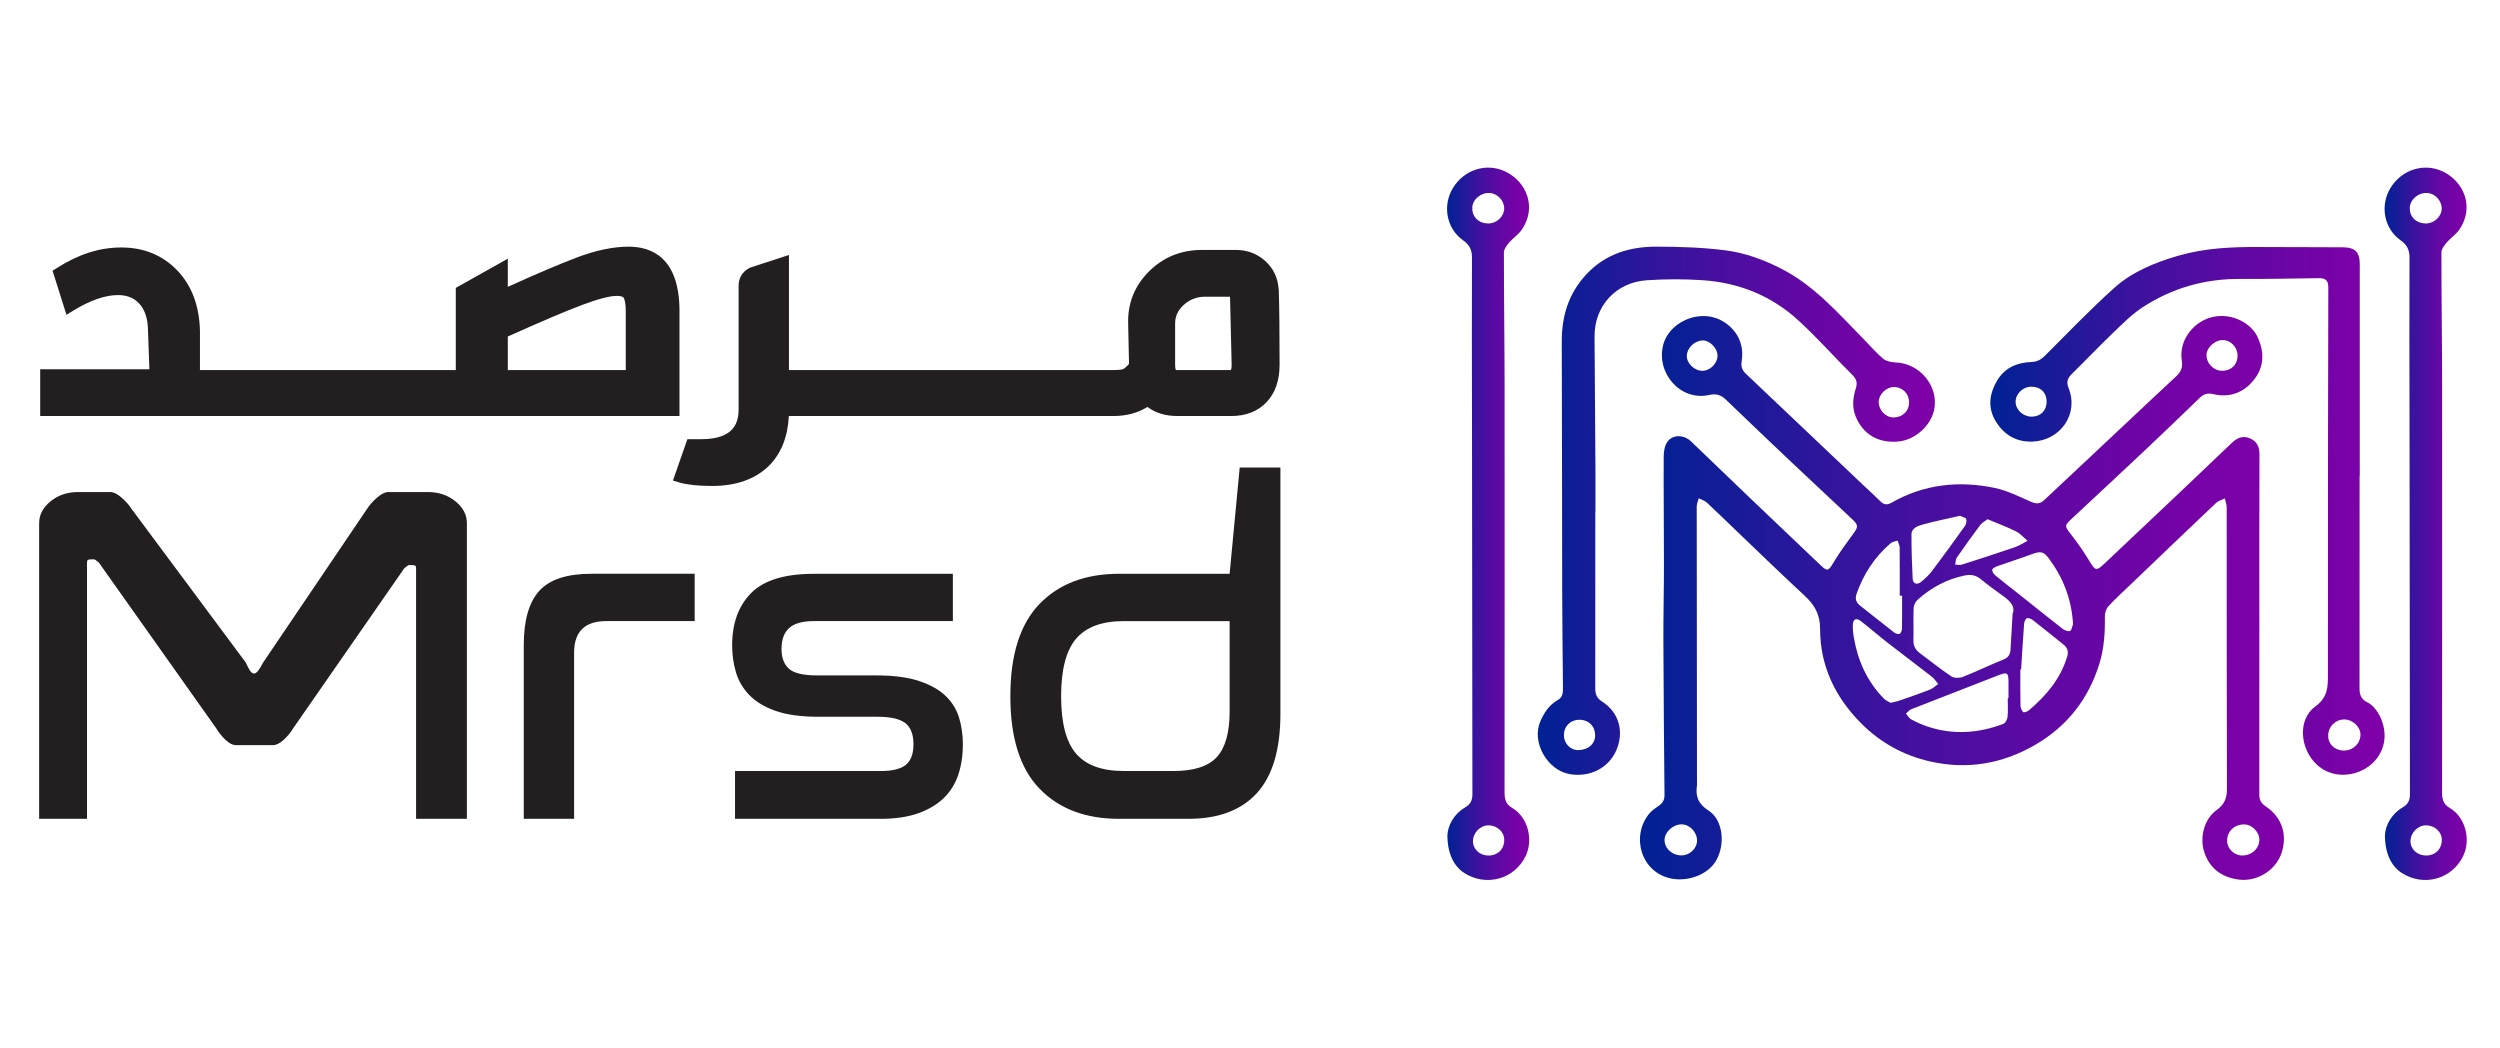
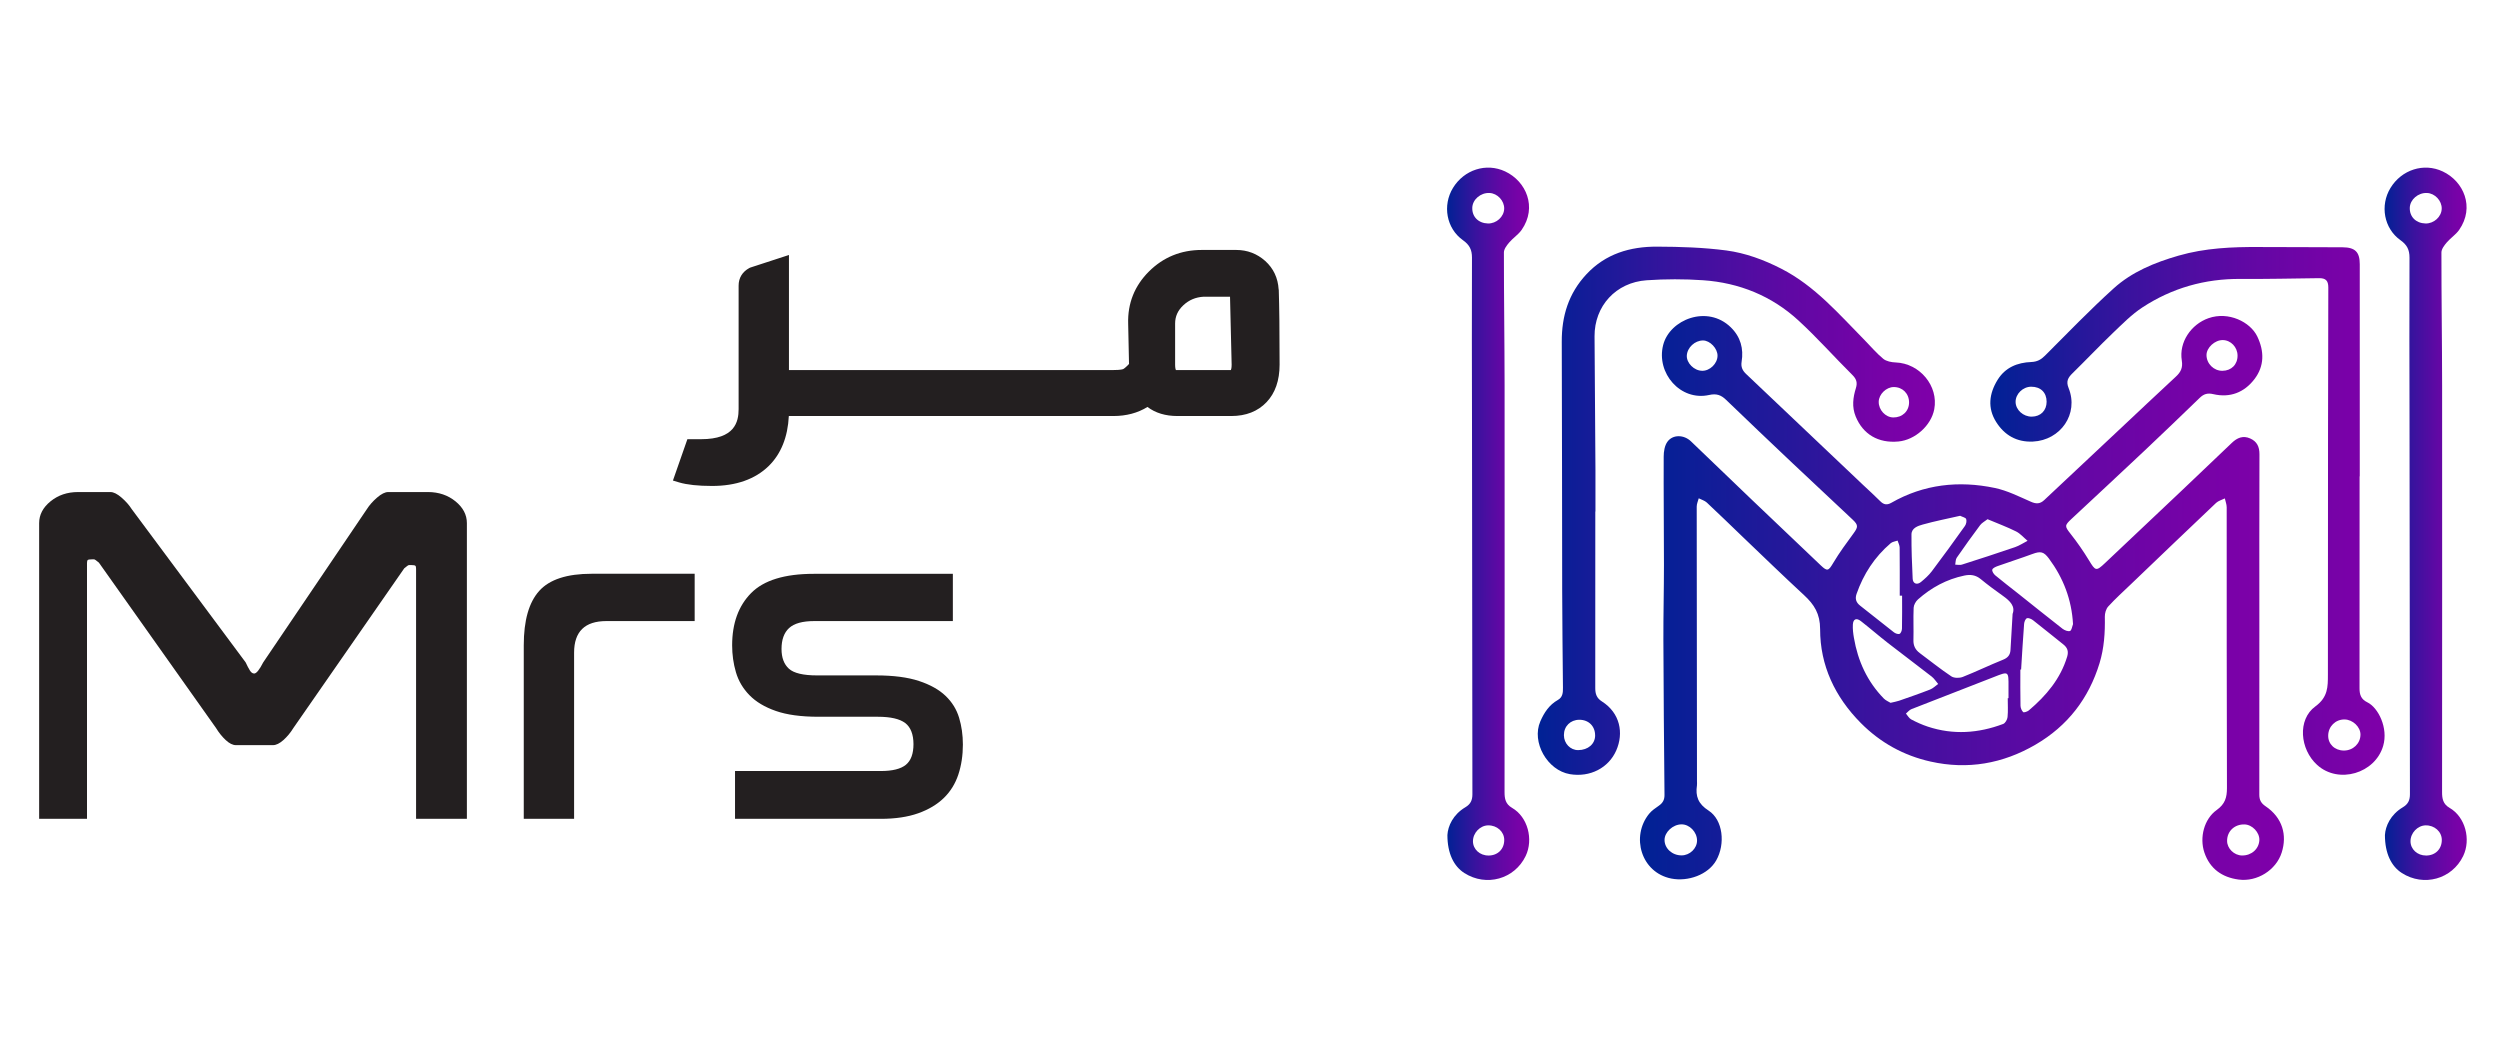
<svg xmlns="http://www.w3.org/2000/svg" width="105" height="44" viewBox="0 0 105 44" fill="none">
  <path d="M94.893 26.2C94.893 28.592 94.894 30.983 94.891 33.376C94.891 33.589 94.958 33.731 95.15 33.86C95.872 34.346 96.063 35.077 95.832 35.805C95.596 36.551 94.794 37.043 94.027 36.942C93.325 36.85 92.814 36.486 92.584 35.806C92.373 35.18 92.569 34.399 93.102 34.02C93.45 33.771 93.533 33.496 93.532 33.099C93.518 29.168 93.524 25.238 93.521 21.308C93.521 21.183 93.47 21.059 93.443 20.933C93.32 20.995 93.172 21.032 93.076 21.122C91.882 22.253 90.695 23.392 89.507 24.529C89.182 24.84 88.847 25.143 88.545 25.473C88.45 25.578 88.4 25.76 88.403 25.905C88.416 26.567 88.374 27.221 88.18 27.857C87.729 29.33 86.848 30.486 85.49 31.276C84.119 32.075 82.64 32.336 81.084 31.986C79.956 31.734 78.975 31.192 78.159 30.371C77.065 29.269 76.444 27.947 76.445 26.425C76.445 25.777 76.196 25.39 75.769 24.995C74.904 24.195 74.058 23.376 73.207 22.562C72.701 22.078 72.2 21.586 71.687 21.108C71.597 21.024 71.461 20.987 71.347 20.929C71.317 21.044 71.262 21.16 71.262 21.275C71.262 25.116 71.267 28.957 71.273 32.8C71.273 32.862 71.28 32.925 71.272 32.986C71.205 33.441 71.32 33.762 71.761 34.045C72.367 34.436 72.473 35.448 72.081 36.137C71.737 36.743 70.894 37.036 70.198 36.9C68.917 36.648 68.493 35.127 69.262 34.18C69.372 34.044 69.528 33.94 69.675 33.837C69.837 33.725 69.911 33.59 69.909 33.389C69.888 31.221 69.87 29.05 69.862 26.881C69.859 25.833 69.886 24.784 69.886 23.736C69.886 22.216 69.868 20.697 69.875 19.176C69.875 18.964 69.914 18.714 70.034 18.55C70.261 18.24 70.725 18.254 71.019 18.535C71.876 19.355 72.73 20.179 73.588 21C74.55 21.919 75.513 22.837 76.479 23.752C76.753 24.012 76.799 23.974 76.998 23.64C77.253 23.211 77.551 22.808 77.847 22.404C78.037 22.145 78.056 22.056 77.821 21.834C76.978 21.037 76.127 20.248 75.284 19.452C74.349 18.568 73.418 17.682 72.492 16.79C72.288 16.593 72.093 16.52 71.789 16.588C70.58 16.86 69.551 15.671 69.853 14.489C70.126 13.418 71.709 12.787 72.694 13.748C73.106 14.149 73.237 14.644 73.148 15.193C73.112 15.415 73.185 15.565 73.341 15.712C74.979 17.262 76.614 18.816 78.25 20.368C78.492 20.597 78.741 20.819 78.975 21.055C79.119 21.2 79.257 21.219 79.435 21.118C80.797 20.338 82.265 20.177 83.781 20.494C84.304 20.603 84.8 20.855 85.295 21.072C85.519 21.172 85.681 21.169 85.858 21.003C86.892 20.028 87.929 19.058 88.965 18.087C89.771 17.33 90.575 16.571 91.386 15.819C91.593 15.629 91.685 15.443 91.636 15.144C91.509 14.37 92.028 13.62 92.756 13.364C93.597 13.068 94.513 13.519 94.807 14.134C95.104 14.755 95.107 15.377 94.684 15.927C94.261 16.479 93.666 16.721 92.953 16.553C92.719 16.498 92.557 16.547 92.391 16.707C91.622 17.451 90.851 18.192 90.073 18.926C89.053 19.887 88.025 20.841 87 21.797C86.702 22.075 86.717 22.107 86.971 22.43C87.246 22.779 87.502 23.148 87.733 23.528C88.01 23.985 88.035 24.004 88.416 23.644C89.488 22.633 90.56 21.619 91.63 20.607C92.335 19.939 93.037 19.27 93.739 18.599C93.958 18.39 94.203 18.281 94.503 18.413C94.793 18.54 94.898 18.764 94.897 19.076C94.888 21.45 94.893 23.825 94.893 26.199H94.891L94.893 26.2ZM84.529 25.784C84.65 25.47 84.425 25.242 84.135 25.035C83.813 24.805 83.492 24.571 83.188 24.32C82.978 24.149 82.763 24.12 82.505 24.173C81.757 24.328 81.115 24.68 80.555 25.175C80.461 25.259 80.379 25.405 80.373 25.525C80.353 25.977 80.377 26.43 80.364 26.883C80.358 27.119 80.443 27.291 80.632 27.431C81.073 27.758 81.501 28.104 81.958 28.408C82.072 28.484 82.296 28.485 82.433 28.432C83.004 28.207 83.557 27.937 84.126 27.709C84.336 27.625 84.429 27.503 84.441 27.297C84.468 26.819 84.497 26.341 84.529 25.786V25.784ZM84.326 29.324H84.357C84.357 29.163 84.357 29.004 84.357 28.843C84.361 28.184 84.363 28.191 83.745 28.434C82.592 28.887 81.434 29.33 80.28 29.784C80.191 29.819 80.126 29.908 80.049 29.971C80.121 30.054 80.179 30.166 80.27 30.215C80.492 30.333 80.725 30.438 80.965 30.518C82.033 30.872 83.092 30.799 84.133 30.406C84.222 30.373 84.306 30.223 84.317 30.12C84.343 29.857 84.325 29.589 84.325 29.323L84.326 29.324ZM79.401 29.519C79.552 29.483 79.661 29.465 79.763 29.43C80.199 29.278 80.635 29.129 81.064 28.96C81.189 28.912 81.291 28.805 81.403 28.726C81.313 28.622 81.238 28.5 81.132 28.417C80.523 27.941 79.901 27.48 79.292 27.005C78.909 26.707 78.543 26.387 78.159 26.088C77.968 25.939 77.832 25.997 77.82 26.235C77.81 26.419 77.833 26.607 77.865 26.791C78.03 27.757 78.421 28.621 79.119 29.337C79.201 29.421 79.32 29.468 79.401 29.518V29.519ZM87.067 26.214C87.01 25.184 86.662 24.278 86.055 23.459C85.837 23.167 85.706 23.14 85.36 23.268C84.878 23.447 84.385 23.602 83.901 23.775C83.815 23.806 83.692 23.861 83.676 23.926C83.659 23.993 83.733 24.108 83.8 24.164C84.103 24.418 84.419 24.656 84.728 24.902C85.361 25.405 85.99 25.912 86.628 26.409C86.711 26.473 86.86 26.532 86.941 26.501C87.011 26.474 87.028 26.314 87.067 26.214ZM84.886 28.12C84.876 28.12 84.865 28.12 84.855 28.121C84.855 28.627 84.85 29.133 84.861 29.639C84.863 29.732 84.908 29.842 84.973 29.909C84.999 29.936 85.147 29.89 85.208 29.839C85.94 29.22 86.54 28.51 86.821 27.579C86.886 27.361 86.837 27.204 86.658 27.064C86.233 26.729 85.819 26.385 85.392 26.053C85.321 25.997 85.197 25.941 85.129 25.967C85.067 25.991 85.018 26.121 85.012 26.207C84.963 26.844 84.927 27.483 84.887 28.121L84.886 28.12ZM79.888 25.018C79.855 25.018 79.822 25.018 79.789 25.018C79.789 24.343 79.792 23.669 79.785 22.995C79.784 22.898 79.728 22.801 79.698 22.705C79.601 22.74 79.483 22.752 79.41 22.814C78.732 23.393 78.266 24.112 77.976 24.943C77.906 25.144 77.951 25.3 78.124 25.436C78.601 25.806 79.067 26.187 79.544 26.557C79.606 26.605 79.722 26.648 79.781 26.622C79.839 26.596 79.881 26.48 79.883 26.403C79.893 25.942 79.888 25.479 79.888 25.018ZM82.326 21.663C81.797 21.784 81.272 21.886 80.76 22.029C80.553 22.087 80.284 22.175 80.282 22.444C80.278 23.065 80.302 23.687 80.332 24.307C80.342 24.514 80.514 24.579 80.678 24.446C80.844 24.31 81.008 24.163 81.136 23.994C81.609 23.367 82.071 22.731 82.527 22.09C82.581 22.015 82.609 21.882 82.579 21.8C82.557 21.738 82.424 21.713 82.326 21.663ZM83.478 21.806C83.362 21.896 83.238 21.959 83.165 22.057C82.828 22.507 82.501 22.964 82.182 23.426C82.13 23.502 82.139 23.618 82.119 23.715C82.212 23.716 82.312 23.741 82.396 23.715C83.143 23.477 83.89 23.235 84.632 22.98C84.816 22.917 84.982 22.804 85.157 22.714C84.997 22.58 84.855 22.41 84.672 22.319C84.296 22.131 83.897 21.984 83.478 21.807L83.478 21.806ZM94.165 35.93C94.56 35.937 94.876 35.658 94.893 35.285C94.906 34.963 94.597 34.635 94.271 34.626C93.851 34.615 93.537 34.91 93.538 35.317C93.538 35.637 93.832 35.925 94.165 35.931V35.93ZM70.627 35.926C70.972 35.926 71.276 35.633 71.276 35.302C71.276 34.944 70.959 34.616 70.616 34.623C70.259 34.63 69.915 34.948 69.911 35.272C69.906 35.631 70.23 35.927 70.626 35.926H70.627ZM93.977 14.931C93.973 14.579 93.695 14.287 93.358 14.283C93.024 14.279 92.674 14.6 92.673 14.912C92.673 15.273 92.979 15.577 93.34 15.574C93.72 15.571 93.981 15.307 93.977 14.931ZM71.487 15.574C71.814 15.58 72.132 15.272 72.136 14.944C72.142 14.638 71.822 14.3 71.527 14.299C71.184 14.299 70.862 14.599 70.846 14.936C70.832 15.247 71.152 15.568 71.486 15.573L71.487 15.574Z" fill="url(#paint0_linear_6579_59270)" />
  <path d="M67.003 21.486C67.003 23.957 67.004 26.428 67.001 28.9C67.001 29.139 67.056 29.32 67.281 29.461C68.047 29.947 68.204 30.791 67.881 31.523C67.558 32.255 66.78 32.656 65.937 32.515C64.984 32.356 64.314 31.168 64.694 30.297C64.853 29.933 65.064 29.605 65.431 29.398C65.634 29.284 65.647 29.088 65.644 28.885C65.632 27.533 65.615 26.183 65.612 24.831C65.603 21.338 65.609 17.846 65.594 14.352C65.59 13.277 65.877 12.326 66.63 11.519C67.431 10.66 68.462 10.354 69.597 10.359C70.568 10.363 71.546 10.393 72.505 10.519C73.309 10.626 74.082 10.911 74.813 11.285C76.231 12.01 77.234 13.193 78.317 14.289C78.576 14.551 78.813 14.837 79.097 15.07C79.226 15.176 79.441 15.217 79.62 15.223C80.632 15.262 81.423 16.212 81.239 17.188C81.11 17.871 80.435 18.478 79.732 18.543C78.884 18.622 78.246 18.238 77.94 17.496C77.772 17.088 77.826 16.692 77.949 16.296C78.017 16.073 77.973 15.922 77.803 15.752C77.038 14.993 76.323 14.182 75.529 13.455C74.413 12.431 73.053 11.876 71.528 11.77C70.743 11.716 69.947 11.717 69.16 11.771C67.865 11.86 66.964 12.856 66.971 14.125C66.98 16 66.997 17.877 67.009 19.752C67.012 20.329 67.009 20.907 67.009 21.485H67.005L67.003 21.486ZM66.995 30.89C66.997 30.5 66.724 30.229 66.332 30.23C65.956 30.232 65.684 30.502 65.684 30.876C65.684 31.224 65.953 31.507 66.283 31.505C66.698 31.503 66.994 31.247 66.996 30.889L66.995 30.89ZM80.181 16.906C80.182 16.531 79.909 16.255 79.538 16.256C79.223 16.256 78.912 16.559 78.906 16.872C78.9 17.215 79.188 17.528 79.516 17.533C79.897 17.538 80.178 17.272 80.181 16.906Z" fill="url(#paint1_linear_6579_59270)" />
  <path d="M99.103 20.005C99.103 22.975 99.105 25.945 99.1 28.915C99.1 29.182 99.168 29.371 99.428 29.497C99.886 29.719 100.314 30.575 100.093 31.328C99.754 32.485 98.222 32.941 97.323 32.13C96.592 31.471 96.486 30.221 97.244 29.67C97.777 29.282 97.771 28.844 97.772 28.34C97.776 26.882 97.774 25.424 97.774 23.966C97.774 22.055 97.774 20.143 97.777 18.231C97.779 16.178 97.784 14.124 97.789 12.071C97.789 11.787 97.679 11.68 97.4 11.683C96.301 11.696 95.2 11.723 94.1 11.715C92.601 11.704 91.224 12.099 89.986 12.908C89.531 13.206 89.14 13.605 88.745 13.982C88.168 14.535 87.617 15.116 87.047 15.675C86.858 15.86 86.765 16.012 86.882 16.299C87.318 17.386 86.543 18.491 85.384 18.546C84.699 18.578 84.184 18.273 83.838 17.722C83.469 17.136 83.543 16.532 83.897 15.957C84.218 15.435 84.725 15.226 85.319 15.204C85.558 15.194 85.72 15.106 85.884 14.943C86.836 13.991 87.772 13.019 88.771 12.115C89.538 11.42 90.49 11.028 91.499 10.737C92.618 10.415 93.749 10.368 94.895 10.375C96.059 10.382 97.224 10.378 98.388 10.386C98.917 10.389 99.11 10.586 99.11 11.098C99.11 14.067 99.11 17.037 99.11 20.007C99.107 20.007 99.105 20.007 99.103 20.007V20.005ZM98.471 30.217C98.091 30.213 97.791 30.508 97.784 30.89C97.777 31.25 98.056 31.519 98.439 31.523C98.827 31.526 99.137 31.231 99.14 30.855C99.143 30.532 98.815 30.22 98.471 30.217ZM85.312 16.242C84.961 16.242 84.651 16.545 84.655 16.883C84.659 17.216 84.975 17.502 85.335 17.499C85.706 17.496 85.958 17.243 85.958 16.873C85.958 16.487 85.708 16.241 85.312 16.242Z" fill="url(#paint2_linear_6579_59270)" />
  <path d="M60.791 35.072C60.812 34.695 61.027 34.213 61.543 33.906C61.77 33.771 61.841 33.604 61.841 33.358C61.832 28.14 61.829 22.921 61.824 17.702C61.822 15.408 61.812 13.114 61.823 10.82C61.824 10.492 61.719 10.283 61.445 10.089C60.746 9.593 60.577 8.625 61.025 7.893C61.49 7.131 62.42 6.824 63.219 7.201C64.096 7.613 64.573 8.699 63.909 9.655C63.77 9.854 63.547 9.995 63.388 10.183C63.286 10.303 63.164 10.461 63.164 10.602C63.163 12.469 63.191 14.335 63.193 16.201C63.198 21.892 63.193 27.581 63.191 33.272C63.191 33.541 63.23 33.77 63.503 33.928C64.172 34.313 64.41 35.26 64.078 35.952C63.609 36.926 62.424 37.255 61.502 36.667C61.063 36.386 60.791 35.851 60.791 35.071V35.072ZM62.493 9.386C62.846 9.396 63.168 9.105 63.176 8.766C63.185 8.432 62.892 8.118 62.557 8.105C62.186 8.089 61.847 8.38 61.836 8.724C61.823 9.104 62.092 9.375 62.493 9.386ZM62.52 35.933C62.911 35.93 63.181 35.659 63.178 35.273C63.176 34.929 62.872 34.657 62.497 34.665C62.16 34.673 61.864 34.985 61.864 35.332C61.864 35.669 62.154 35.935 62.519 35.932L62.52 35.933Z" fill="url(#paint3_linear_6579_59270)" />
  <path d="M100.167 35.072C100.188 34.695 100.403 34.213 100.919 33.906C101.146 33.771 101.217 33.604 101.217 33.358C101.208 28.14 101.205 22.921 101.2 17.702C101.198 15.408 101.188 13.114 101.199 10.82C101.2 10.492 101.095 10.283 100.821 10.089C100.122 9.593 99.953 8.625 100.401 7.893C100.866 7.131 101.796 6.824 102.595 7.201C103.472 7.613 103.949 8.699 103.285 9.655C103.146 9.854 102.923 9.995 102.764 10.183C102.662 10.303 102.54 10.461 102.54 10.602C102.539 12.469 102.567 14.335 102.569 16.201C102.574 21.892 102.569 27.581 102.567 33.272C102.567 33.541 102.606 33.77 102.879 33.928C103.548 34.313 103.786 35.26 103.454 35.952C102.985 36.926 101.8 37.255 100.878 36.667C100.439 36.386 100.167 35.851 100.167 35.071V35.072ZM101.869 9.386C102.222 9.396 102.544 9.105 102.552 8.766C102.561 8.432 102.268 8.118 101.933 8.105C101.562 8.089 101.223 8.38 101.211 8.724C101.199 9.104 101.468 9.375 101.869 9.386ZM101.897 35.933C102.288 35.93 102.558 35.659 102.556 35.273C102.553 34.929 102.249 34.657 101.874 34.665C101.537 34.673 101.241 34.985 101.241 35.332C101.241 35.669 101.531 35.935 101.896 35.932L101.897 35.933Z" fill="url(#paint4_linear_6579_59270)" />
-   <path d="M28.539 13.07C28.539 10.83 27.378 10.36 26.403 10.36C25.761 10.36 25.034 10.511 24.242 10.809C23.544 11.072 22.565 11.488 21.328 12.047V10.865L19.143 12.092V15.543H8.398V13.894C8.372 12.842 8.052 11.989 7.443 11.356C6.829 10.718 6.04 10.394 5.097 10.394C4.154 10.394 3.284 10.687 2.374 11.265L2.208 11.371L2.791 13.222L3.08 13.045C3.787 12.613 4.418 12.393 4.955 12.393C5.329 12.393 5.619 12.507 5.84 12.742C6.066 12.983 6.192 13.33 6.212 13.77L6.274 15.508H1.688V17.472H28.538V13.069L28.539 13.07ZM21.328 15.543V14.133C22.724 13.506 23.773 13.061 24.447 12.808C25.12 12.556 25.613 12.427 25.909 12.427C26.06 12.427 26.164 12.456 26.195 12.507C26.227 12.562 26.282 12.709 26.282 13.069V15.542H21.328V15.543Z" fill="#231F20" />
  <path d="M53.703 12.163V12.156C53.674 11.675 53.486 11.274 53.141 10.962C52.796 10.654 52.385 10.498 51.922 10.498H50.473C49.602 10.498 48.856 10.803 48.254 11.404C47.65 12.006 47.358 12.743 47.383 13.593L47.419 15.287C47.266 15.449 47.196 15.491 47.174 15.501C47.166 15.505 47.082 15.542 46.763 15.542H33.136V10.709L31.519 11.236L31.475 11.255C31.178 11.416 31.022 11.673 31.022 11.998V17.181C31.022 17.725 30.859 18.446 29.446 18.446H28.87L28.263 20.183L28.522 20.261C28.854 20.36 29.32 20.41 29.906 20.41C30.915 20.41 31.714 20.128 32.283 19.575C32.801 19.068 33.086 18.361 33.131 17.473H46.764C47.305 17.473 47.785 17.345 48.194 17.092C48.528 17.345 48.95 17.473 49.45 17.473H51.713C52.328 17.473 52.828 17.278 53.195 16.891C53.558 16.51 53.743 15.98 53.743 15.316C53.743 13.915 53.731 12.855 53.708 12.163H53.703ZM51.729 15.316C51.729 15.455 51.708 15.52 51.697 15.543H49.387C49.376 15.52 49.355 15.455 49.355 15.316V13.588C49.355 13.29 49.467 13.04 49.698 12.823C49.935 12.601 50.214 12.482 50.55 12.462H51.661L51.729 15.315V15.316Z" fill="#231F20" />
  <path d="M11.463 31.296H9.908C9.775 31.296 9.632 31.224 9.479 31.082C9.326 30.939 9.191 30.77 9.072 30.575L4.153 23.63C4.045 23.539 3.979 23.493 3.953 23.493H3.853C3.76 23.493 3.704 23.503 3.684 23.522C3.664 23.542 3.654 23.584 3.654 23.649V34.39H1.644V21.972C1.644 21.621 1.803 21.316 2.122 21.056C2.44 20.797 2.826 20.666 3.279 20.666H4.638C4.77 20.666 4.926 20.744 5.106 20.9C5.286 21.056 5.428 21.219 5.535 21.387L10.317 27.82C10.383 27.963 10.443 28.076 10.496 28.161C10.549 28.246 10.61 28.288 10.676 28.288C10.77 28.288 10.896 28.131 11.055 27.82L15.407 21.387C15.513 21.219 15.656 21.056 15.836 20.9C16.016 20.744 16.171 20.666 16.305 20.666H17.974C18.425 20.666 18.811 20.797 19.13 21.056C19.449 21.316 19.609 21.621 19.609 21.972V34.39H17.475V23.889C17.475 23.823 17.466 23.781 17.445 23.762C17.425 23.744 17.369 23.733 17.276 23.733H17.177C17.15 23.733 17.084 23.779 16.978 23.87L12.323 30.575C12.204 30.769 12.064 30.939 11.904 31.082C11.744 31.224 11.598 31.296 11.466 31.296H11.463Z" fill="#231F20" />
  <path d="M29.176 24.098V26.085H25.468C24.564 26.085 24.112 26.527 24.112 27.411V34.39H21.998V27.1C21.998 26.06 22.214 25.3 22.646 24.819C23.078 24.338 23.812 24.098 24.85 24.098H29.176Z" fill="#231F20" />
  <path d="M40.02 24.098V26.085H34.199C33.706 26.085 33.354 26.183 33.142 26.378C32.93 26.573 32.824 26.866 32.824 27.256C32.824 27.62 32.926 27.896 33.133 28.085C33.339 28.273 33.734 28.367 34.319 28.367H36.791C37.523 28.367 38.124 28.445 38.596 28.601C39.068 28.757 39.44 28.965 39.712 29.225C39.984 29.485 40.174 29.79 40.281 30.141C40.387 30.492 40.441 30.868 40.441 31.272C40.441 31.727 40.377 32.146 40.251 32.529C40.124 32.913 39.922 33.241 39.643 33.513C39.363 33.785 39.005 34.001 38.566 34.157C38.128 34.313 37.602 34.391 36.992 34.391H30.871V32.383H36.992C37.484 32.383 37.835 32.295 38.048 32.12C38.261 31.945 38.366 31.656 38.366 31.253C38.366 30.851 38.25 30.541 38.017 30.366C37.784 30.191 37.402 30.104 36.871 30.104H34.379C33.647 30.104 33.049 30.023 32.585 29.86C32.119 29.698 31.751 29.478 31.478 29.198C31.205 28.919 31.015 28.597 30.909 28.234C30.802 27.871 30.75 27.493 30.75 27.103C30.75 26.18 31.015 25.449 31.546 24.91C32.078 24.371 32.955 24.101 34.178 24.101H40.019L40.02 24.098Z" fill="#231F20" />
-   <path d="M53.777 19.634V29.985C53.777 31.479 53.447 32.587 52.79 33.309C52.132 34.03 51.172 34.391 49.91 34.391H46.999C45.59 34.391 44.477 33.969 43.66 33.124C42.843 32.28 42.435 30.986 42.435 29.245C42.435 27.503 42.843 26.211 43.66 25.365C44.477 24.521 45.59 24.099 46.999 24.099H51.644L52.068 19.635H53.777V19.634ZM49.291 32.382C50.142 32.382 50.747 32.188 51.105 31.798C51.464 31.408 51.644 30.771 51.644 29.887V26.087H47.198C46.281 26.087 45.613 26.334 45.195 26.828C44.776 27.321 44.567 28.127 44.567 29.245C44.567 30.362 44.777 31.165 45.195 31.652C45.613 32.138 46.282 32.382 47.198 32.382H49.291Z" fill="#231F20" />
  <defs>
    <linearGradient id="paint0_linear_6579_59270" x1="68.879" y1="25.113" x2="95.925" y2="25.113" gradientUnits="userSpaceOnUse">
      <stop stop-color="#002295" />
      <stop offset="0.05" stop-color="#081F96" />
      <stop offset="0.36" stop-color="#3B129E" />
      <stop offset="0.64" stop-color="#6008A4" />
      <stop offset="0.86" stop-color="#7602A7" />
      <stop offset="1" stop-color="#7F00A9" />
    </linearGradient>
    <linearGradient id="paint1_linear_6579_59270" x1="64.585" y1="21.451" x2="81.263" y2="21.451" gradientUnits="userSpaceOnUse">
      <stop stop-color="#002295" />
      <stop offset="0.05" stop-color="#081F96" />
      <stop offset="0.36" stop-color="#3B129E" />
      <stop offset="0.64" stop-color="#6008A4" />
      <stop offset="0.86" stop-color="#7602A7" />
      <stop offset="1" stop-color="#7F00A9" />
    </linearGradient>
    <linearGradient id="paint2_linear_6579_59270" x1="83.594" y1="21.456" x2="100.152" y2="21.456" gradientUnits="userSpaceOnUse">
      <stop stop-color="#002295" />
      <stop offset="0.05" stop-color="#081F96" />
      <stop offset="0.36" stop-color="#3B129E" />
      <stop offset="0.64" stop-color="#6008A4" />
      <stop offset="0.86" stop-color="#7602A7" />
      <stop offset="1" stop-color="#7F00A9" />
    </linearGradient>
    <linearGradient id="paint3_linear_6579_59270" x1="60.776" y1="22" x2="64.226" y2="22" gradientUnits="userSpaceOnUse">
      <stop stop-color="#002295" />
      <stop offset="0.05" stop-color="#081F96" />
      <stop offset="0.36" stop-color="#3B129E" />
      <stop offset="0.64" stop-color="#6008A4" />
      <stop offset="0.86" stop-color="#7602A7" />
      <stop offset="1" stop-color="#7F00A9" />
    </linearGradient>
    <linearGradient id="paint4_linear_6579_59270" x1="100.152" y1="22" x2="103.603" y2="22" gradientUnits="userSpaceOnUse">
      <stop stop-color="#002295" />
      <stop offset="0.05" stop-color="#081F96" />
      <stop offset="0.36" stop-color="#3B129E" />
      <stop offset="0.64" stop-color="#6008A4" />
      <stop offset="0.86" stop-color="#7602A7" />
      <stop offset="1" stop-color="#7F00A9" />
    </linearGradient>
  </defs>
</svg>